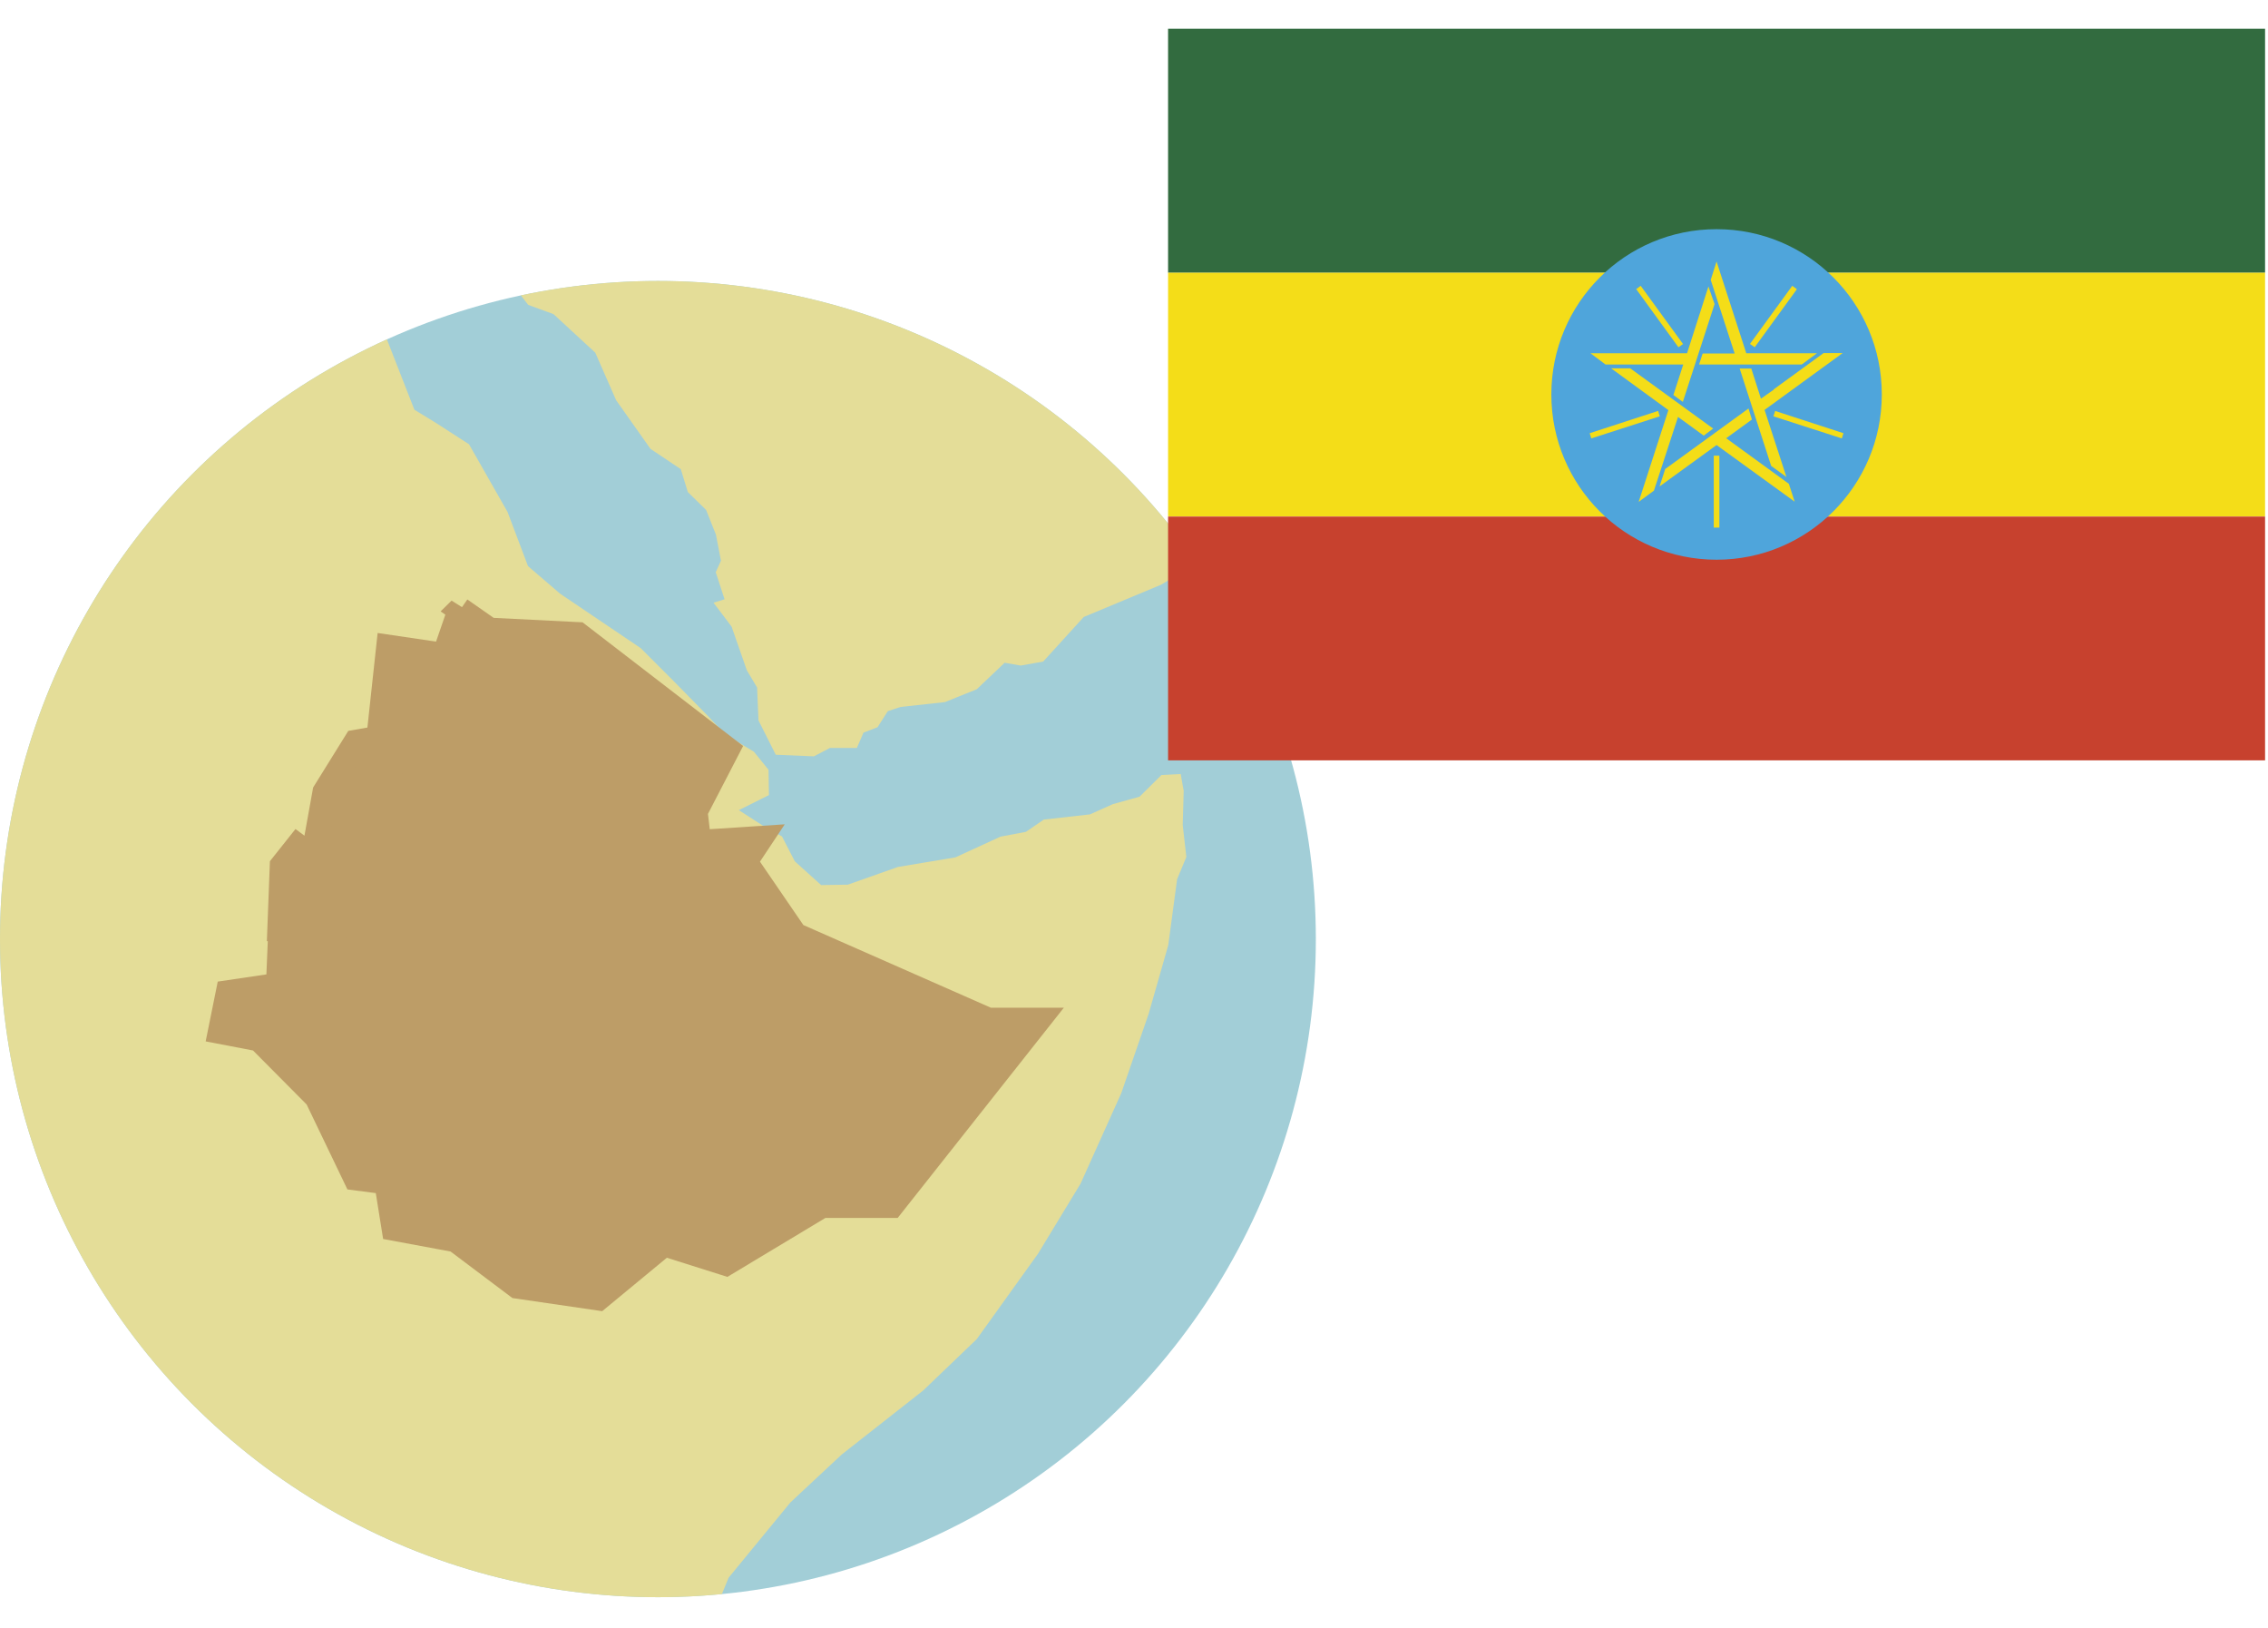
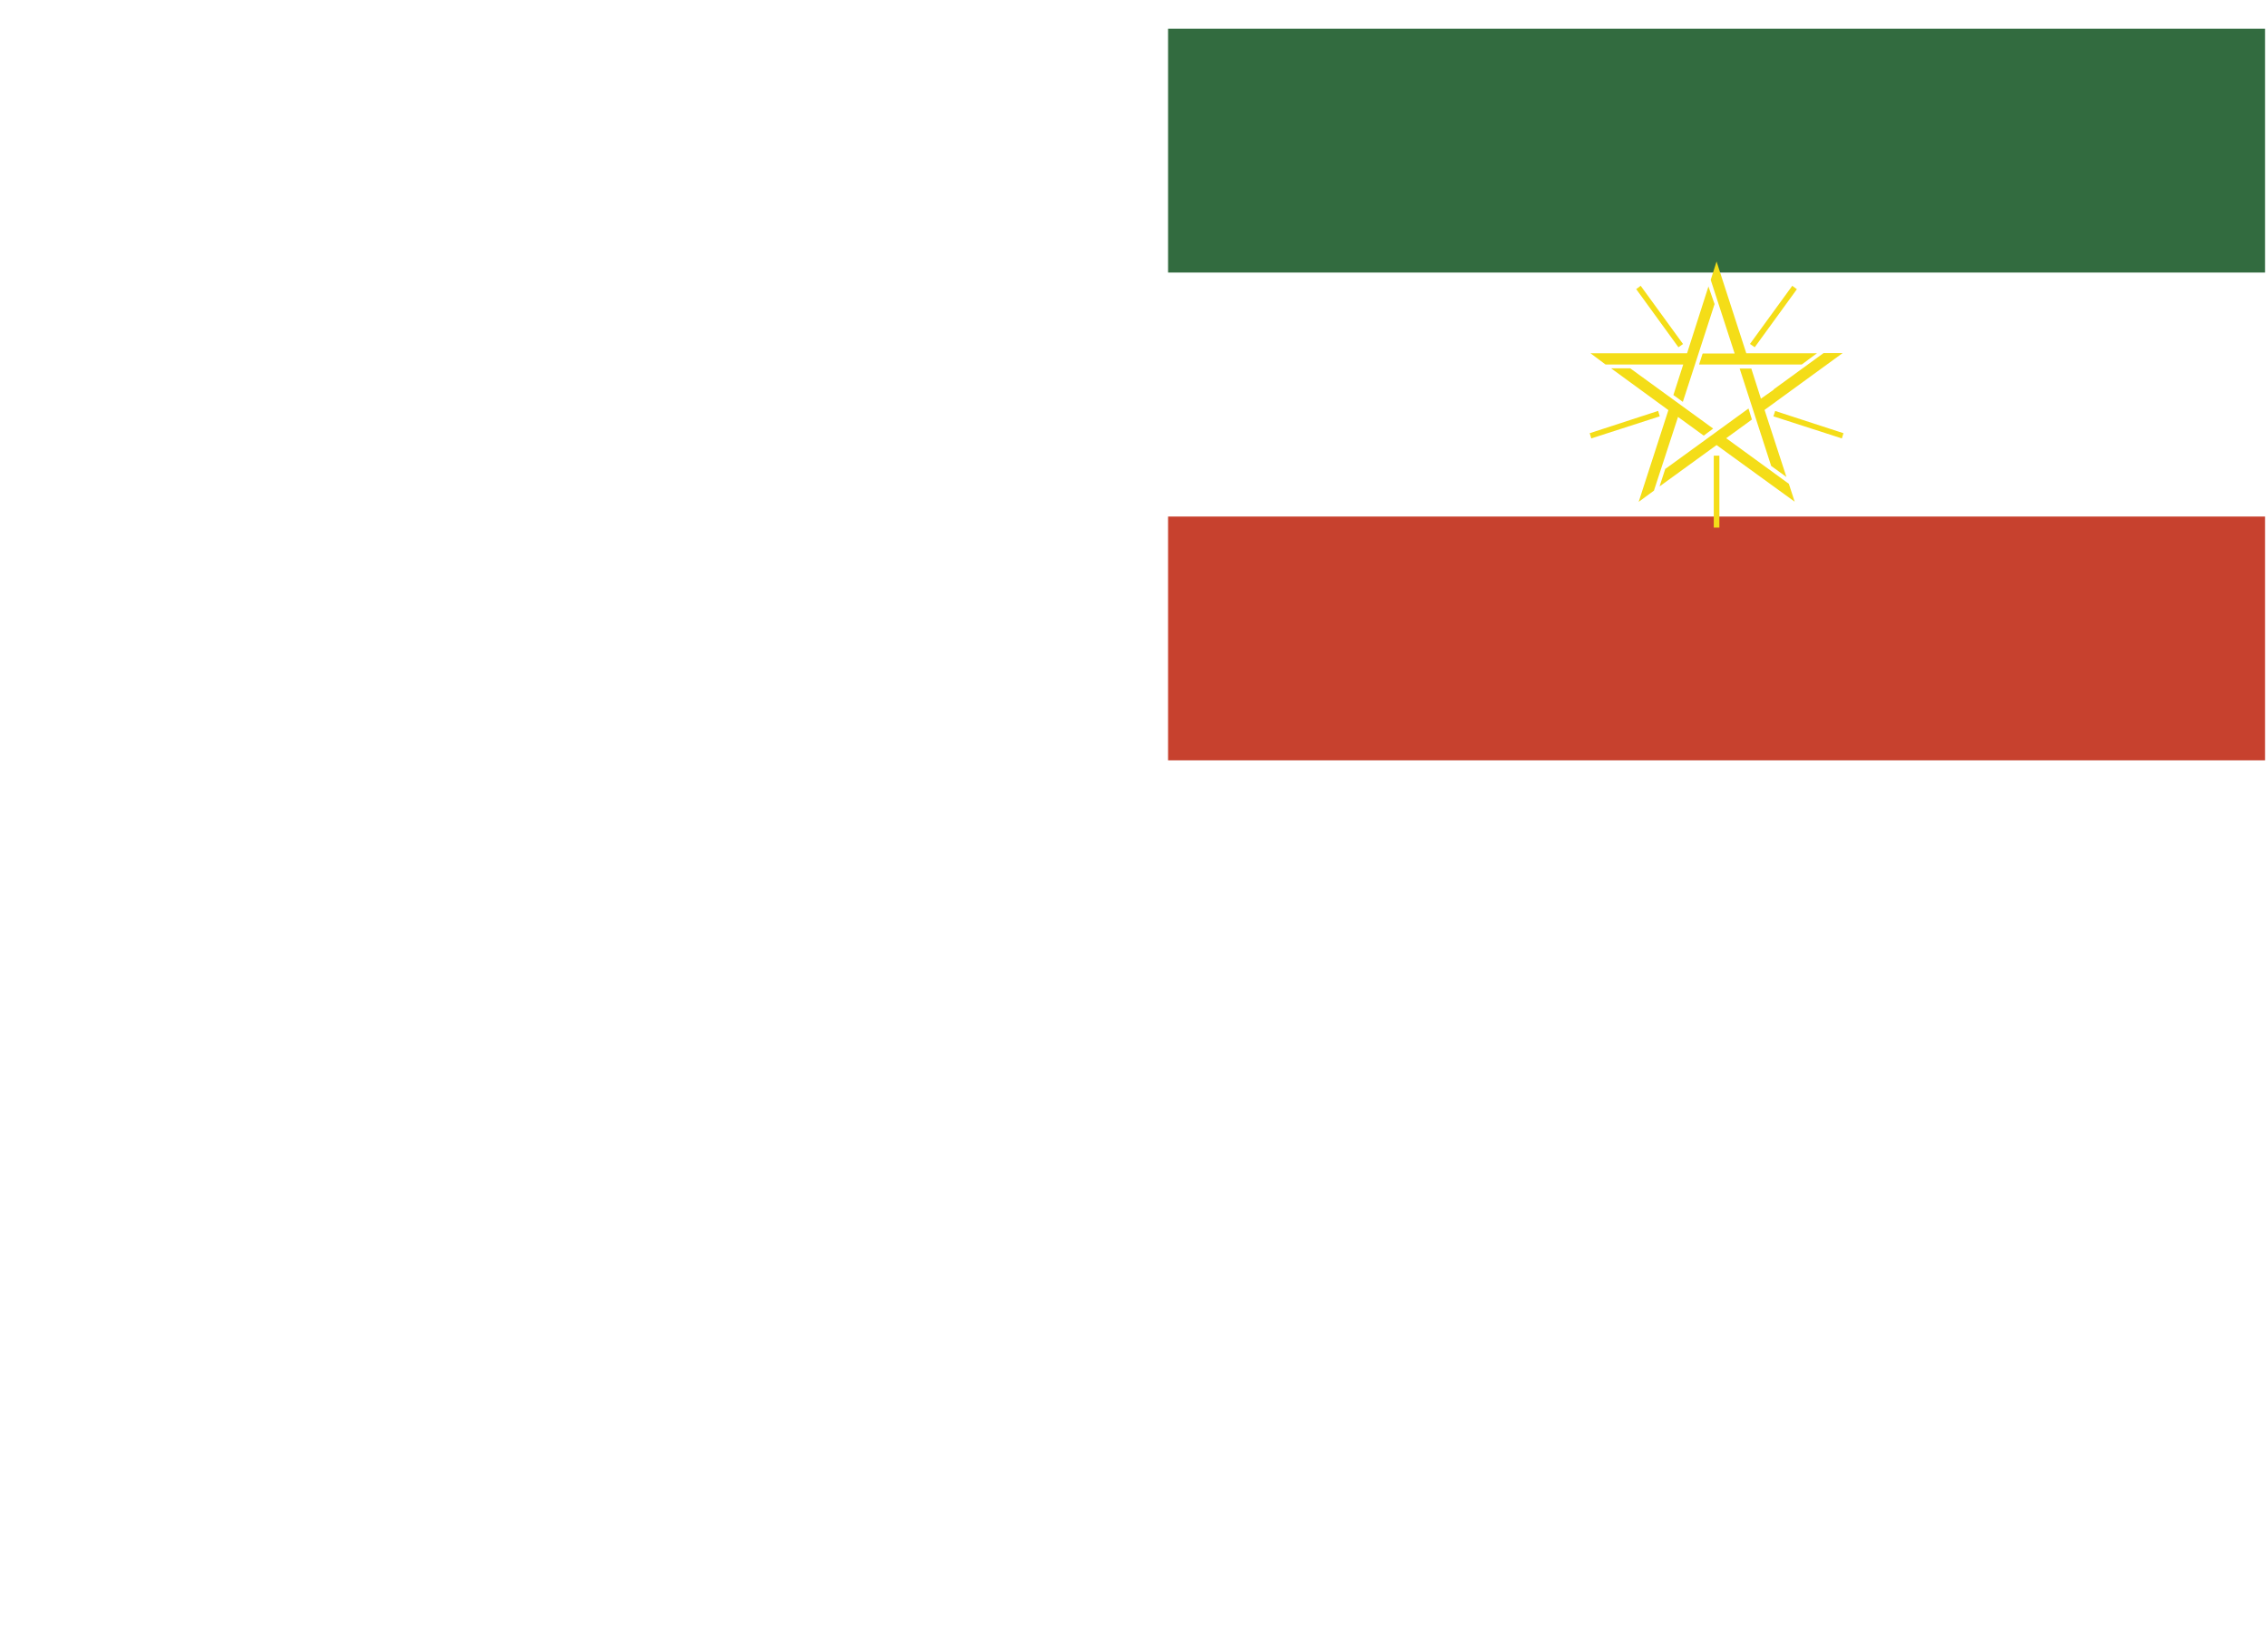
<svg xmlns="http://www.w3.org/2000/svg" clip-rule="evenodd" fill-rule="evenodd" viewBox="0 0 124 89">
  <clipPath id="a">
-     <circle clip-rule="evenodd" cx="35.971" cy="51.328" r="35.971" />
-   </clipPath>
+     </clipPath>
  <g clip-path="url(#a)">
    <circle cx="35.971" cy="51.328" fill="#9ccbd4" fill-opacity=".94" r="43.347" />
    <g fill-rule="nonzero">
      <path d="m74.39 22.514c-8.771-11.668-22.689-19.253-38.419-19.253-4.687 0-9.21.703-13.502 1.954l1.241.966 2.14 3.447.099 1.866.626 2.206 2.305 2.964 1.383.505 2.283 2.107 1.142 2.602 1.877 2.656 1.657 1.109.384 1.251.999.977.538 1.35.275 1.427-.286.626.483 1.482-.604.186.988 1.307.835 2.392.559.934.077 1.8.944 1.877 2.086.088.878-.461h1.471l.362-.835.768-.296.56-.878.703-.231 2.415-.263 1.745-.703 1.526-1.449.878.154 1.229-.219 2.218-2.437 4.215-1.757 2.524-1.514-.109-1.109.318-1.46 1.789-.977 1.186-.263 1.591-1.175 1.482.209 1.087-.977-.231-1.285.857-.867.439-.022z" fill="#e4dd98" />
      <path d="m64.708 43.184-.154-.878-1.053.054-1.197 1.186-1.46.406-1.251.56-2.525.285-.977.67-1.394.263-2.459 1.131-3.15.527-2.733.966-1.46.022-1.438-1.296-.702-1.361-.999-.56-1.361-.878 1.646-.823-.022-1.383-.801-.988-1.548-.933-1.021-1.076-1.811-1.844-1.811-1.811-4.391-2.964-1.767-1.514-1.12-2.964-2.107-3.699-1.768-1.142-1.218-.746-1.493-3.82-.768-3.282.593-.593-1.669-3.271-.23-.439-3.732-2.755-.044-.286c-16.202 7.783-27.409 24.248-27.409 43.38 0 24.797 18.781 45.203 42.897 47.782l1.295-1.361.681-2.217 1.02-1.339.659-1.954 1.153-.264.614-1.8 2.207-1.394.68-.779.725-1.767 3.381-4.117 2.81-2.623 4.445-3.491 2.931-2.81 3.348-4.665 2.327-3.831 2.228-4.95 1.493-4.325 1.076-3.765.483-3.601.505-1.218-.198-1.745.055-1.921z" fill="#e4dd98" />
-       <path d="m25.17 33.316-.867 2.513-3.052-.45-.538 4.973-1.251.219-1.691 2.722-.647 3.59-.845-.626-.846 1.065-.131 3.436h3.391l-.329.131-3.029.352-.11 2.612-2.744.406-.428 2.119 2.118.406 3.161 3.183 2.119 4.413 1.69.219.406 2.536 3.37.626 3.37 2.535 4.435.648 3.589-2.964 3.37 1.065 5.258-3.161h3.809l8.002-10.121h-2.722l-10.56-4.654-2.744-4.007.845-1.273-3.37.22-.197-1.691 1.756-3.392-8.156-6.278-4.841-.242-1.602-1.119zm-.867 8.353-.407 2.316-1.064-1.669z" fill="#bd9d67" stroke="#bd9d67" stroke-width="1.37" />
    </g>
  </g>
  <path d="m63.863 28.233h59.977v13.326h-59.977z" fill="#c7412e" />
-   <path d="m63.863 14.896h59.977v13.326h-59.977z" fill="#f4dd18" />
  <path d="m63.863 1.571h59.977v13.326h-59.977z" fill="#326b3f" />
  <g fill-rule="nonzero">
-     <path d="m102.885 21.559c0 4.984-4.039 9.034-9.034 9.034-4.994 0-9.033-4.039-9.033-9.034 0-4.994 4.039-9.033 9.033-9.033 4.995 0 9.034 4.039 9.034 9.033z" fill="#4fa5db" />
    <path d="m93.533 15.292.318-.999 1.625 5.016h3.864l-.834.615h-5.61l.187-.582.022-.022h1.734l-1.306-4.017zm-4.072.516 2.305 3.172.252-.176-2.316-3.183-.252.187zm6.224 2.996.252.176 2.305-3.172-.252-.187-2.316 3.183zm-2.273-3.161-1.174 3.666h-5.28l.823.615h4.248l-.538 1.668.516.374 1.735-5.346-.341-.977zm3.568 5.653-.703.494-.527-1.647h-.636l1.723 5.324.834.604-1.196-3.666 4.27-3.107h-1.043l-2.733 1.987zm-8.88-1.153 3.117 2.273-1.625 5.016.835-.615 1.317-4.028 1.405 1.021.516-.385-4.534-3.293h-1.031zm2.952 5.467-.318.977 3.117-2.261 4.27 3.095-.318-.977-3.425-2.492 1.405-1.021-.186-.603-4.534 3.293zm-4.138-1.932.088.285 3.743-1.207-.088-.297zm10.143-1.219-.099.297 3.743 1.207.088-.285-3.743-1.219zm-3.359 6.378h.307v-3.93h-.307z" fill="#f4dd18" />
  </g>
</svg>